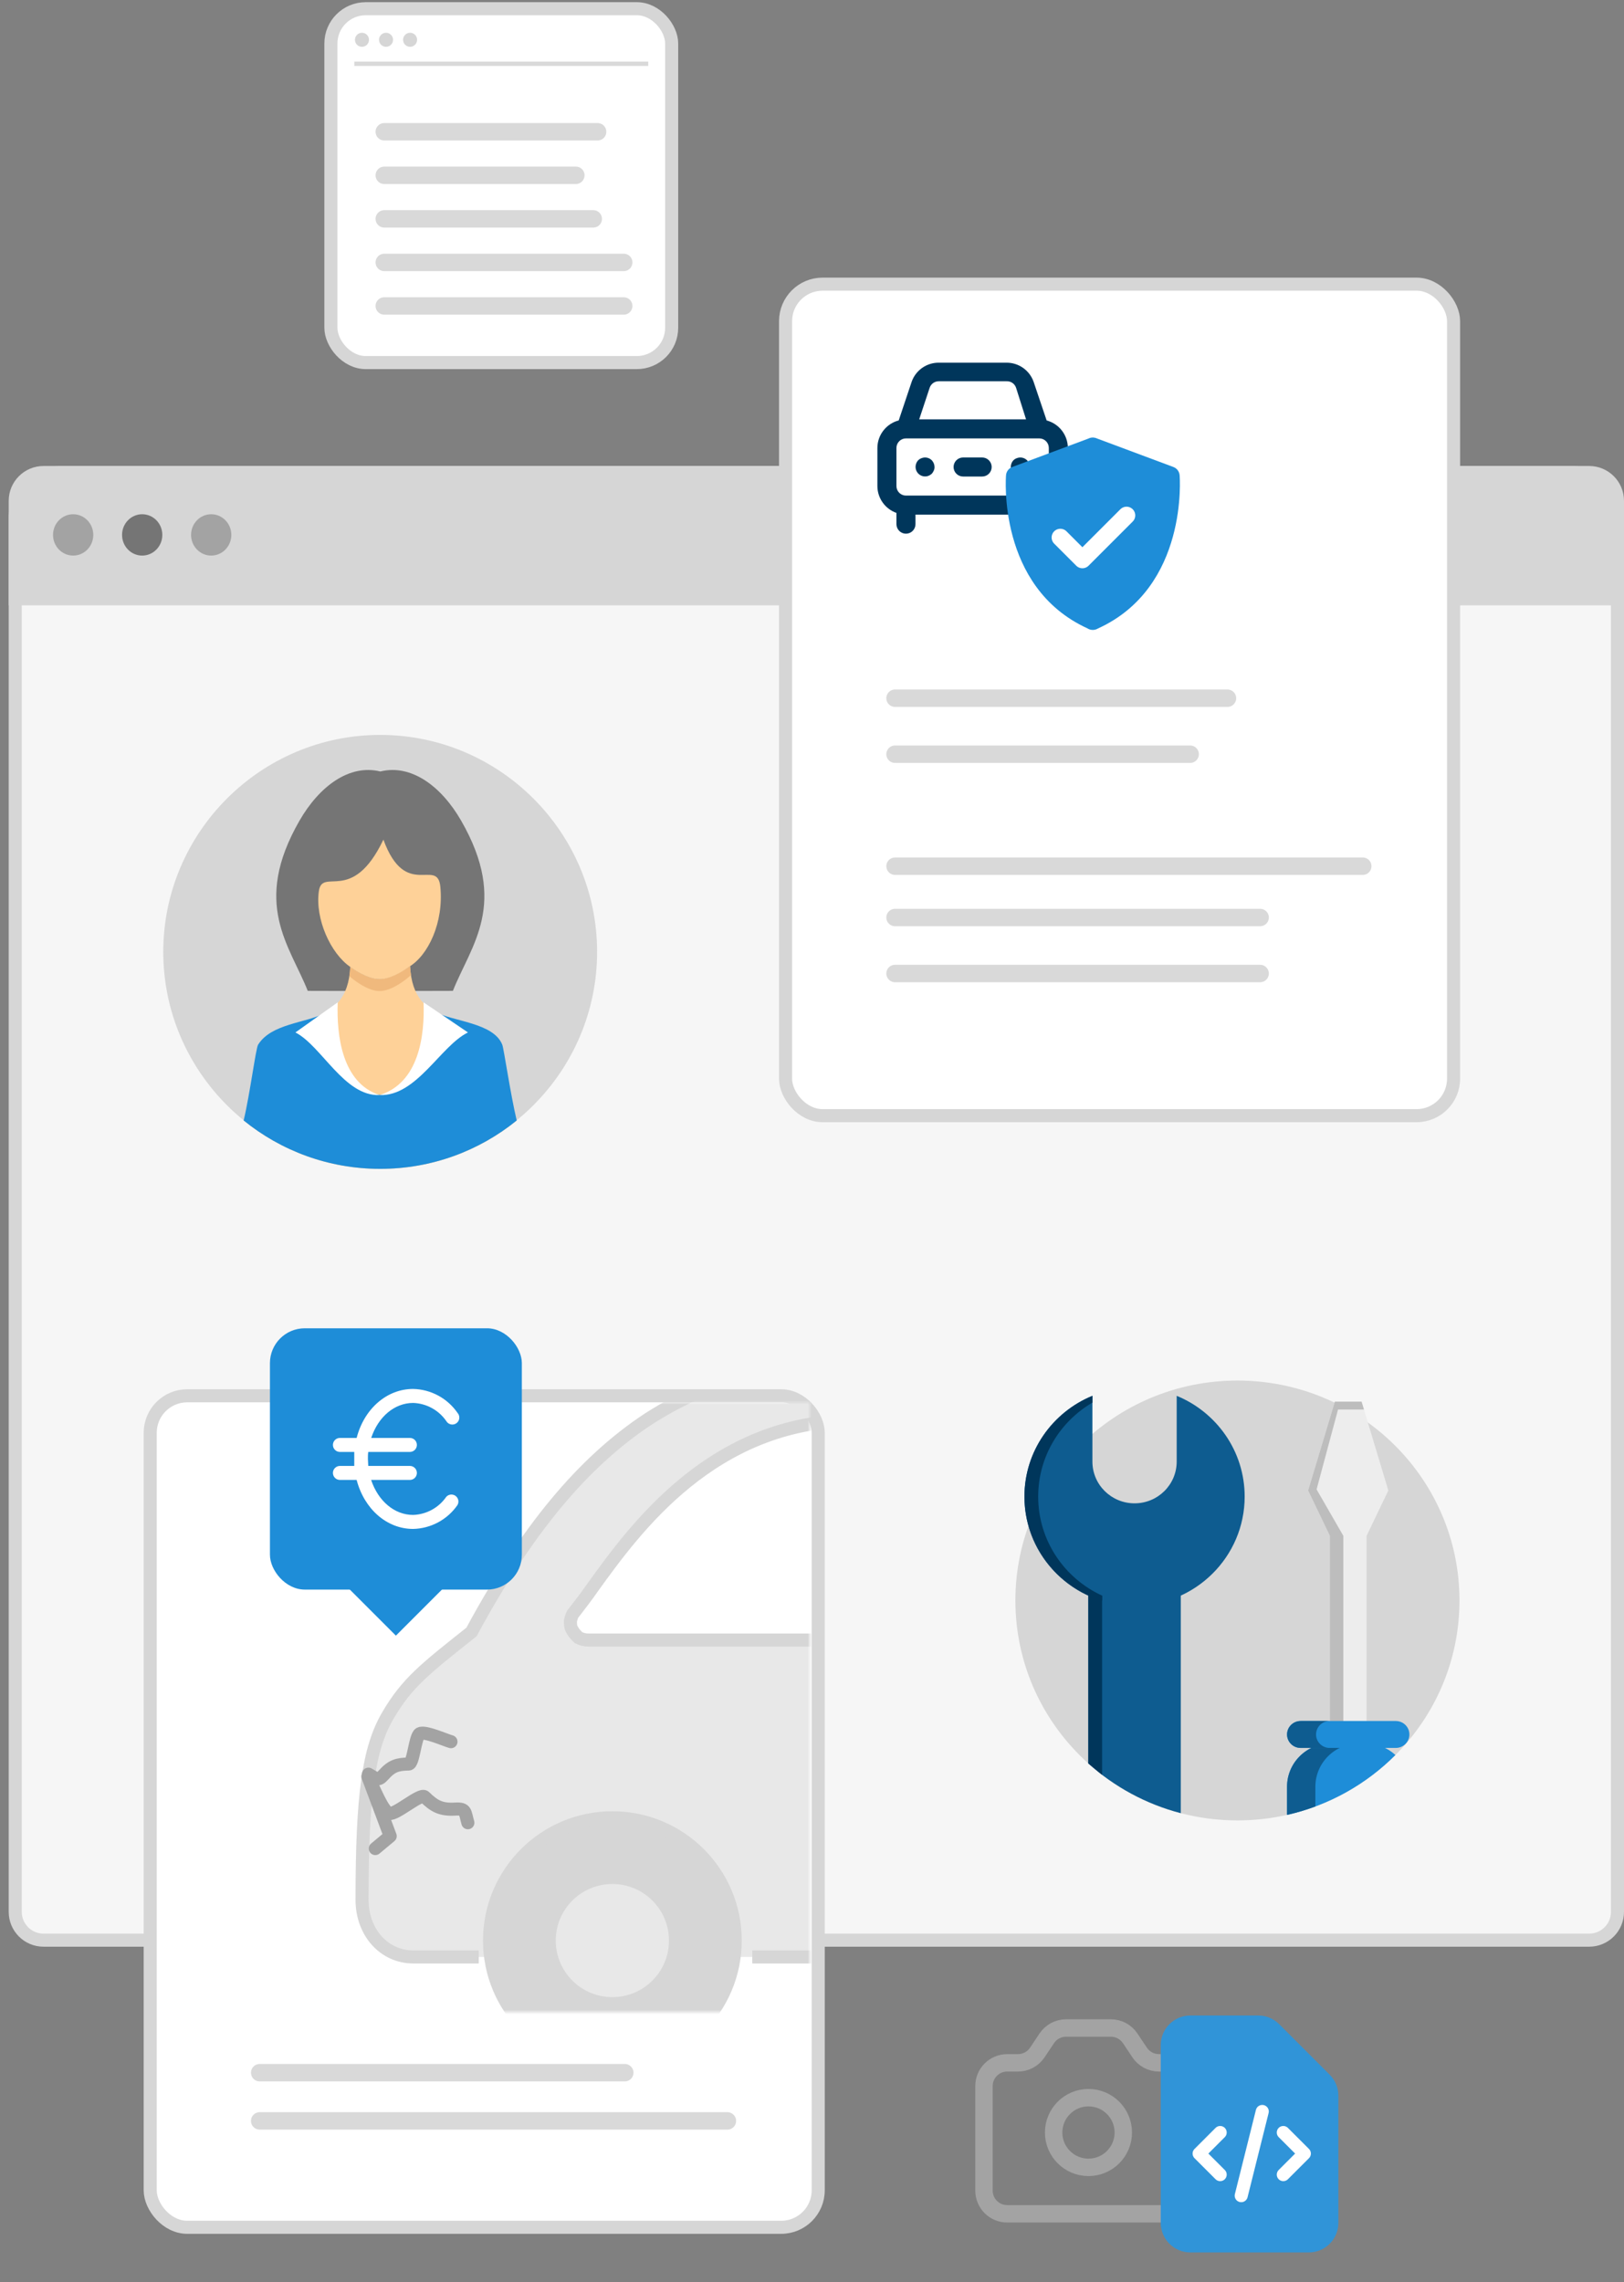
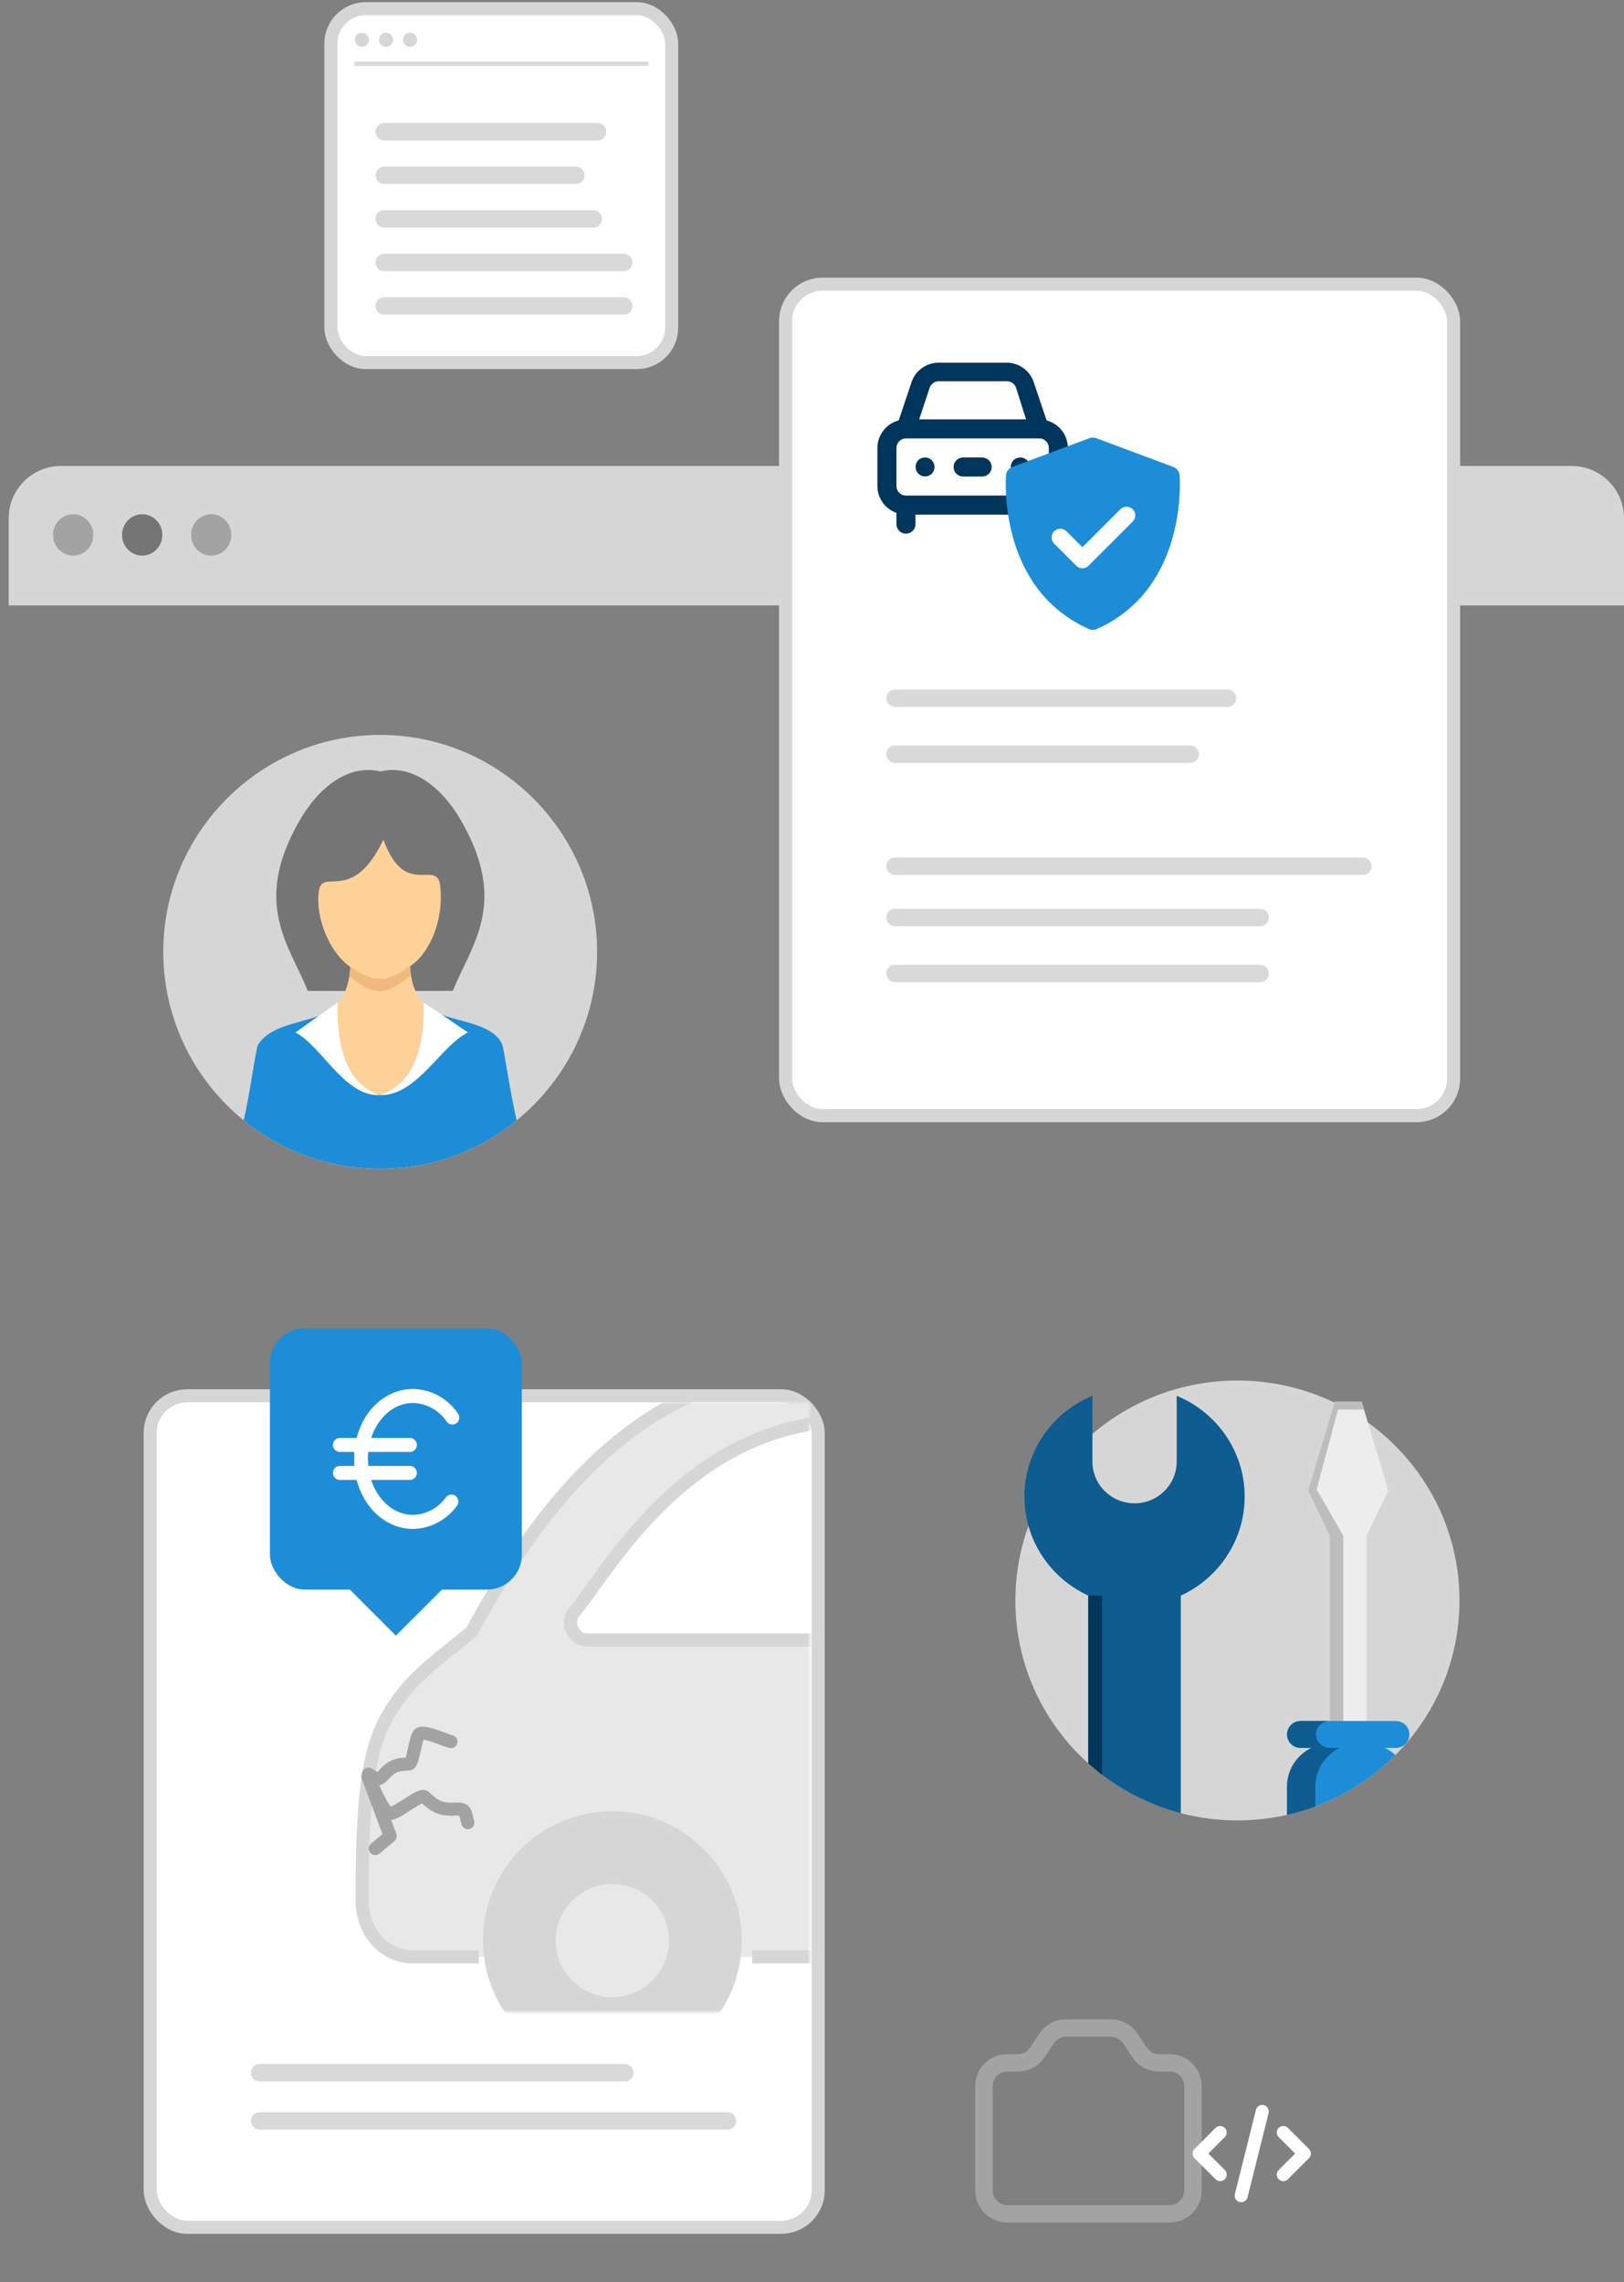
<svg xmlns="http://www.w3.org/2000/svg" width="373" height="524" viewBox="0 0 373 524" fill="none">
  <rect x="0" y="0" width="373" height="524" fill="#808080" stroke="none" />
-   <path d="M3.5 115C3.5 111.41 6.41 108.5 10 108.5H365C368.59 108.5 371.5 111.41 371.5 115V439C371.5 442.59 368.59 445.5 365 445.5H188.972H10C6.41 445.5 3.5 442.59 3.5 439V115Z" fill="#F6F6F6" stroke="#D6D6D6" stroke-width="3" />
  <path d="M2 119C2 112.373 7.373 107 14 107H361C367.627 107 373 112.373 373 119V139H2V119Z" fill="#D6D6D6" />
  <ellipse cx="16.803" cy="122.826" rx="4.623" ry="4.747" fill="#A3A3A3" />
  <ellipse cx="32.657" cy="122.826" rx="4.623" ry="4.747" fill="#757575" />
  <ellipse cx="48.508" cy="122.826" rx="4.623" ry="4.747" fill="#A3A3A3" />
  <rect x="180.428" y="65.25" width="153.429" height="190.929" rx="8.5" fill="white" stroke="#D6D6D6" stroke-width="3" />
  <path d="M211.624 105.22C211.352 105.318 211.106 105.475 210.902 105.679C210.698 105.883 210.541 106.13 210.443 106.401C210.283 106.799 210.245 107.234 210.331 107.654C210.417 108.073 210.624 108.458 210.927 108.761C211.229 109.064 211.614 109.271 212.034 109.357C212.453 109.443 212.889 109.404 213.286 109.245C213.551 109.134 213.796 108.979 214.008 108.786C214.201 108.573 214.357 108.329 214.468 108.064C214.59 107.804 214.65 107.519 214.643 107.232C214.635 106.653 214.408 106.099 214.008 105.679C213.701 105.376 213.31 105.17 212.886 105.088C212.461 105.007 212.022 105.052 211.624 105.22ZM240.368 96.47L237.393 87.654C236.939 86.371 236.097 85.26 234.984 84.476C233.871 83.692 232.541 83.274 231.18 83.279H215.605C214.244 83.274 212.914 83.692 211.801 84.476C210.688 85.26 209.846 86.371 209.393 87.654L206.418 96.536C205.018 96.902 203.779 97.721 202.893 98.864C202.007 100.007 201.523 101.411 201.518 102.857V111.607C201.521 112.961 201.944 114.281 202.727 115.385C203.51 116.49 204.616 117.325 205.893 117.776V120.357C205.893 120.938 206.123 121.494 206.533 121.904C206.944 122.315 207.5 122.545 208.08 122.545C208.66 122.545 209.217 122.315 209.627 121.904C210.037 121.494 210.268 120.938 210.268 120.357V118.17H236.518V120.357C236.518 120.938 236.748 121.494 237.158 121.904C237.569 122.315 238.125 122.545 238.705 122.545C239.285 122.545 239.842 122.315 240.252 121.904C240.662 121.494 240.893 120.938 240.893 120.357V117.776C242.169 117.325 243.275 116.49 244.058 115.385C244.841 114.281 245.264 112.961 245.268 111.607V102.857C245.262 101.411 244.778 100.007 243.892 98.864C243.006 97.721 241.767 96.902 240.368 96.536V96.47ZM213.527 89.032C213.674 88.598 213.953 88.221 214.326 87.954C214.699 87.687 215.146 87.544 215.605 87.545H231.18C231.657 87.52 232.129 87.652 232.524 87.921C232.919 88.189 233.215 88.58 233.368 89.032L235.664 96.295H211.121L213.527 89.032ZM240.893 111.607C240.893 112.188 240.662 112.744 240.252 113.154C239.842 113.565 239.285 113.795 238.705 113.795H208.08C207.5 113.795 206.944 113.565 206.533 113.154C206.123 112.744 205.893 112.188 205.893 111.607V102.857C205.893 102.277 206.123 101.721 206.533 101.311C206.944 100.9 207.5 100.67 208.08 100.67H238.705C239.285 100.67 239.842 100.9 240.252 101.311C240.662 101.721 240.893 102.277 240.893 102.857V111.607ZM233.499 105.22C233.227 105.318 232.981 105.475 232.777 105.679C232.573 105.883 232.416 106.13 232.318 106.401C232.158 106.799 232.12 107.234 232.206 107.654C232.292 108.073 232.499 108.458 232.802 108.761C233.104 109.064 233.489 109.271 233.909 109.357C234.328 109.443 234.764 109.404 235.161 109.245C235.433 109.147 235.679 108.99 235.883 108.786C236.088 108.582 236.244 108.335 236.343 108.064C236.465 107.804 236.525 107.519 236.518 107.232C236.51 106.653 236.283 106.099 235.883 105.679C235.576 105.376 235.185 105.17 234.761 105.088C234.336 105.007 233.897 105.052 233.499 105.22ZM225.58 105.045H221.205C220.625 105.045 220.069 105.275 219.658 105.686C219.248 106.096 219.018 106.652 219.018 107.232C219.018 107.813 219.248 108.369 219.658 108.779C220.069 109.19 220.625 109.42 221.205 109.42H225.58C226.16 109.42 226.717 109.19 227.127 108.779C227.537 108.369 227.768 107.813 227.768 107.232C227.768 106.652 227.537 106.096 227.127 105.686C226.717 105.275 226.16 105.045 225.58 105.045Z" fill="#00365B" />
  <path d="M270.933 109.098C270.855 108.254 270.3 107.527 269.502 107.23L252.017 100.706C251.817 100.606 251.605 100.54 251.384 100.503C250.902 100.406 250.397 100.488 249.955 100.716L232.498 107.23C231.7 107.527 231.145 108.254 231.067 109.098C231.043 109.355 228.977 134.767 249.749 144.279C249.771 144.294 249.795 144.31 249.819 144.322C250.17 144.536 250.568 144.642 250.968 144.642C251.028 144.642 251.089 144.64 251.15 144.636C251.51 144.612 251.867 144.502 252.186 144.31C273.027 134.821 270.957 109.357 270.933 109.098Z" fill="#1E8DD8" />
  <path d="M243.537 123.415L248.606 128.484L258.744 118.346" stroke="white" stroke-width="4" stroke-linecap="round" stroke-linejoin="round" />
  <line x1="205.57" y1="198.893" x2="312.999" y2="198.893" stroke="#D9D9D9" stroke-width="4" stroke-linecap="round" />
  <line x1="205.57" y1="210.679" x2="289.427" y2="210.679" stroke="#D9D9D9" stroke-width="4" stroke-linecap="round" />
  <line x1="205.57" y1="223.536" x2="289.427" y2="223.536" stroke="#D9D9D9" stroke-width="4" stroke-linecap="round" />
  <line x1="205.57" y1="173.179" x2="273.356" y2="173.179" stroke="#D9D9D9" stroke-width="4" stroke-linecap="round" />
  <line x1="205.57" y1="160.321" x2="281.927" y2="160.321" stroke="#D9D9D9" stroke-width="4" stroke-linecap="round" />
  <path d="M87.321 268.392C114.762 268.392 137.143 246.012 137.143 218.571C137.143 191.131 114.762 168.75 87.321 168.75C59.88 168.75 37.5 191.131 37.5 218.571C37.5 246.012 59.88 268.392 87.321 268.392Z" fill="#D6D6D6" />
  <path d="M70.684 227.523C66.529 217.042 57.802 207.556 68.784 188.448C73.307 180.579 80.215 175.389 87.352 177.146C94.489 175.389 101.398 180.579 105.921 188.448C116.902 207.556 108.175 217.042 104.02 227.523L87.353 227.565L70.684 227.523H70.684Z" fill="#757575" />
  <path d="M59.279 243.909C58.758 244.75 57.458 251.905 56.02 257.329C64.574 264.246 75.463 268.392 87.321 268.392C99.179 268.392 110.067 264.246 118.622 257.329C117.183 251.905 115.883 244.749 115.362 243.909C107.359 230.985 95.022 236.627 94.18 221.838C94.18 221.838 90.211 224.8 87.181 224.827C84.15 224.854 80.457 222.025 80.457 222.025C79.618 236.801 67.277 230.995 59.279 243.909Z" fill="#FED198" />
  <path d="M94.395 223.926C94.296 223.278 94.222 222.585 94.18 221.838C94.18 221.838 90.211 224.8 87.181 224.827C84.15 224.854 80.457 222.025 80.457 222.025C80.414 222.785 80.339 223.489 80.236 224.146C80.314 224.207 80.391 224.269 80.47 224.33L80.469 224.341C80.702 224.544 84.25 227.594 87.18 227.564C90.11 227.594 93.658 224.543 93.891 224.341L93.891 224.33C94.063 224.198 94.23 224.063 94.395 223.927L94.395 223.926Z" fill="#F0B97D" />
  <path d="M80.469 222.035C80.703 222.211 84.25 224.853 87.18 224.827C90.11 224.853 93.658 222.21 93.891 222.035C98.32 219.453 101.954 211.84 101.134 203.59C100.462 196.832 93.151 206.741 88.059 192.797C80.853 207.894 74.008 198.963 73.227 204.685C72.367 210.989 75.906 218.92 80.469 222.035V222.035Z" fill="#FED198" />
  <path d="M74.655 232.605C70.293 234.935 62.315 235.006 59.279 239.886C58.75 240.736 57.423 251.148 55.963 257.284C64.526 264.228 75.436 268.392 87.32 268.392C99.205 268.392 110.115 264.229 118.678 257.284C117.218 251.148 115.731 240.817 115.362 239.886C113.346 234.802 104.014 234.59 99.648 232.245C92.86 256.873 82.743 258.552 74.655 232.607L74.654 232.606H74.655V232.605Z" fill="#1E8DD8" />
  <path d="M77.564 230.157C77.281 237.819 78.584 248.674 87.181 251.448C79.087 251.787 73.835 240.125 67.852 237.07L77.564 230.158L77.564 230.157Z" fill="white" />
  <path d="M97.28 230.157C97.577 237.819 96.21 248.674 87.182 251.448C95.681 251.787 101.197 240.125 107.478 237.07L97.28 230.158L97.28 230.157Z" fill="white" />
  <g clip-path="url(#clip0_962_4312)">
    <path d="M335.213 367.5C335.213 381.331 329.599 393.865 320.5 402.984C315.356 408.143 309.099 412.21 302.113 414.801C300.008 415.584 297.835 416.232 295.608 416.734C291.944 417.563 288.131 418 284.213 418C279.715 418 275.353 417.423 271.201 416.341C263.18 414.253 255.932 410.277 249.968 404.922C239.676 395.683 233.213 382.339 233.213 367.5C233.213 339.61 256.046 317 284.213 317C312.379 317 335.213 339.61 335.213 367.5Z" fill="#D6D6D6" />
    <path d="M271.2 363.744V416.34C263.179 414.252 255.931 410.276 249.967 404.921V363.744H271.2Z" fill="#0E5C90" />
    <path d="M270.263 320.506V335.609C270.263 340.903 265.929 345.194 260.583 345.194C255.238 345.194 250.904 340.903 250.904 335.609V320.506C241.74 324.269 235.293 333.212 235.293 343.647C235.293 357.478 246.616 368.69 260.584 368.69C274.551 368.69 285.874 357.478 285.874 343.647C285.874 333.212 279.427 324.269 270.263 320.506Z" fill="#0E5C90" />
    <path d="M253.124 407.543V366.424L249.967 366.345V404.922" fill="#00365B" />
-     <path d="M253.165 366.4C244.48 362.436 238.45 353.739 238.45 343.647C238.45 334.457 243.452 326.426 250.905 322.07V320.506C241.74 324.269 235.293 333.212 235.293 343.647C235.293 354.907 242.798 364.431 253.124 367.583L253.165 366.4Z" fill="#00365B" />
    <path d="M313.874 352.039H305.443V396.869H313.874V352.039Z" fill="#EDEDED" />
    <path d="M308.534 352.039H305.443V396.869H308.534V352.039Z" fill="#BDBDBD" />
    <path d="M318.871 342.248L312.73 321.843H306.59L300.449 342.248L305.445 352.656H313.875L318.871 342.248Z" fill="#EDEDED" />
    <path d="M320.5 402.984C313.805 409.697 305.225 414.562 295.607 416.734V410.27C295.607 404.779 300.104 400.329 305.647 400.329H313.67C316.307 400.329 318.707 401.337 320.5 402.984Z" fill="#1E8DD8" />
    <path d="M312.152 400.329C306.607 400.329 302.113 404.779 302.113 410.27V414.801C300.008 415.584 297.835 416.231 295.607 416.734V410.27C295.607 404.779 300.104 400.329 305.647 400.329H312.152Z" fill="#0E5C90" />
    <path d="M308.536 352.656L302.393 341.996L307.32 323.651H313.275L312.73 321.843H306.59L300.449 342.248L305.445 352.656L307.343 353.837L308.536 352.656Z" fill="#BDBDBD" />
    <path d="M320.589 401.359H298.732C297.007 401.359 295.609 399.975 295.609 398.268C295.609 396.56 297.007 395.176 298.732 395.176H320.589C322.313 395.176 323.711 396.56 323.711 398.268C323.711 399.975 322.313 401.359 320.589 401.359Z" fill="#1E8DD8" />
    <path d="M302.271 398.268C302.271 396.56 303.669 395.176 305.394 395.176H298.732C297.007 395.176 295.609 396.56 295.609 398.268C295.609 399.975 297.007 401.359 298.732 401.359H305.394C303.669 401.359 302.271 399.975 302.271 398.268Z" fill="#0E5C90" />
  </g>
  <rect x="34.5" y="320.5" width="153.429" height="190.929" rx="8.5" fill="white" stroke="#D6D6D6" stroke-width="3" />
  <line x1="59.643" y1="487" x2="167.071" y2="487" stroke="#D9D9D9" stroke-width="4" stroke-linecap="round" />
  <line x1="59.643" y1="475.929" x2="143.5" y2="475.929" stroke="#D9D9D9" stroke-width="4" stroke-linecap="round" />
  <mask id="mask0_962_4312" style="mask-type:alpha" maskUnits="userSpaceOnUse" x="33" y="322" width="153" height="140">
    <rect x="33" y="322" width="153" height="140" fill="#D9D9D9" />
  </mask>
  <g mask="url(#mask0_962_4312)">
    <path fill-rule="evenodd" clip-rule="evenodd" d="M196.807 376.588H135.267C134.342 376.588 133.608 376.408 132.865 376.036C132.312 375.483 131.759 374.931 131.387 374.188C131.015 373.635 131.015 372.902 131.015 372.158C131.206 371.415 131.387 370.682 131.94 370.129C133.056 368.653 134.533 366.804 136.192 364.404C145.802 351.104 163.725 326.172 196.254 326.172C196.807 326.172 197.36 326.363 197.923 326.543C198.476 326.724 199.028 327.096 199.4 327.468C199.762 327.839 200.134 328.392 200.325 328.944C200.506 329.497 200.687 330.049 200.687 330.612V372.711C200.687 373.816 200.134 374.74 199.581 375.483C198.837 376.217 197.732 376.588 196.807 376.588ZM291.057 376.588H220.46C218.248 376.588 216.58 374.931 216.58 372.711V330.421C216.58 329.868 216.58 329.316 216.771 328.763C217.143 328.211 217.324 327.839 217.876 327.468C218.248 326.915 218.801 326.543 219.354 326.363C219.907 326.172 220.46 325.991 221.023 326.172C261.302 326.724 277.758 348.151 290.695 365.328C291.982 366.985 293.278 368.653 294.384 370.129C294.937 370.682 295.128 371.415 295.309 372.158C295.309 372.902 295.309 373.635 294.937 374.188C294.575 374.931 294.012 375.483 293.278 376.036C292.725 376.408 291.982 376.588 291.248 376.588H291.057ZM238.946 394.318H217.143H238.946ZM109.956 449.355H94.978C88.142 449.355 83.156 443.63 83.156 436.236C83.156 412.229 84.634 401.52 89.067 393.946C93.5 386.382 97.571 383.238 108.287 374.74C120.852 351.475 133.789 335.775 148.948 325.81C164.841 315.644 183.508 310.843 208.086 310.843C237.649 310.843 258.347 316.016 275.536 327.468C291.61 338.367 303.813 354.248 318.962 374.378C332.09 379.18 333.94 379.732 337.448 381.209L343.359 383.61C349.088 385.82 354.637 389.145 359.442 393.022C366.65 400.044 371.083 414.449 372.932 435.875C373.113 437.723 372.932 439.381 372.379 441.038C371.816 442.706 370.892 444.182 369.605 445.478C368.68 446.764 367.383 447.688 365.725 448.24C364.428 448.984 362.77 449.355 361.101 449.355H342.434M172.782 449.355H279.607H172.782Z" fill="#E8E8E8" />
    <path d="M238.946 394.318H217.143M109.956 449.355H94.978C88.142 449.355 83.156 443.63 83.156 436.236C83.156 412.229 84.634 401.52 89.067 393.946C93.5 386.382 97.571 383.238 108.287 374.74C120.852 351.475 133.789 335.775 148.948 325.81C164.841 315.644 183.508 310.843 208.086 310.843C237.649 310.843 258.347 316.016 275.536 327.468C291.61 338.367 303.813 354.248 318.962 374.378C332.09 379.18 333.94 379.732 337.448 381.209L343.359 383.61C349.088 385.82 354.637 389.145 359.442 393.022C366.65 400.044 371.083 414.449 372.932 435.875C373.113 437.723 372.932 439.381 372.379 441.038C371.816 442.706 370.892 444.182 369.605 445.478C368.68 446.764 367.383 447.688 365.725 448.24C364.428 448.984 362.77 449.355 361.101 449.355H342.434M172.782 449.355H279.607M196.807 376.588H135.267C134.342 376.588 133.608 376.408 132.865 376.036C132.312 375.483 131.759 374.931 131.387 374.188C131.015 373.635 131.015 372.902 131.015 372.158C131.206 371.415 131.387 370.682 131.94 370.129C133.056 368.653 134.533 366.804 136.192 364.404C145.802 351.104 163.725 326.172 196.254 326.172C196.807 326.172 197.36 326.363 197.923 326.543C198.476 326.724 199.028 327.096 199.4 327.468C199.762 327.839 200.134 328.392 200.325 328.944C200.506 329.497 200.687 330.049 200.687 330.612V372.711C200.687 373.816 200.134 374.74 199.581 375.483C198.837 376.217 197.732 376.588 196.807 376.588ZM291.057 376.588H220.46C218.248 376.588 216.58 374.931 216.58 372.711V330.421C216.58 329.868 216.58 329.316 216.771 328.763C217.143 328.211 217.324 327.839 217.876 327.468C218.248 326.915 218.801 326.543 219.354 326.363C219.907 326.172 220.46 325.991 221.023 326.172C261.302 326.724 277.758 348.151 290.695 365.328C291.982 366.985 293.278 368.653 294.384 370.129C294.937 370.682 295.128 371.415 295.309 372.158C295.309 372.902 295.309 373.635 294.937 374.188C294.575 374.931 294.012 375.483 293.278 376.036C292.725 376.408 291.982 376.588 291.248 376.588H291.057Z" stroke="#D6D6D6" stroke-width="3" stroke-miterlimit="18.384" />
    <path d="M168.864 445.592C168.864 461.161 156.234 473.784 140.651 473.784C125.068 473.784 112.438 461.161 112.438 445.592C112.438 430.023 125.068 417.399 140.651 417.399C156.234 417.399 168.864 430.023 168.864 445.592Z" fill="#D6D6D6" stroke="#D6D6D6" stroke-width="3" />
    <path d="M155.147 445.592C155.147 453.592 148.657 460.08 140.648 460.08C132.639 460.08 126.148 453.592 126.148 445.592C126.148 437.591 132.639 431.104 140.648 431.104C148.657 431.104 155.147 437.591 155.147 445.592Z" fill="#E8E8E8" stroke="#D6D6D6" stroke-width="3" />
    <path d="M84.484 407.905L89.623 421.609L86.197 424.464" stroke="#A3A3A3" stroke-width="3" stroke-linecap="round" stroke-linejoin="round" />
    <path d="M84.853 408.689C85.667 410.098 87.891 415.989 89.414 416.398C90.865 416.786 96.594 411.688 97.533 412.595C99.749 414.739 101.23 415.602 104.599 415.4C107.086 415.251 106.752 416.062 107.459 418.533" stroke="#A3A3A3" stroke-width="3" stroke-linecap="round" />
    <path d="M103.579 399.924C102.28 399.576 97.538 397.433 96.409 398.085C95.334 398.706 94.966 405.033 93.887 405.051C91.34 405.093 89.969 405.454 88.119 407.541C86.753 409.082 86.475 408.412 84.617 407.381" stroke="#A3A3A3" stroke-width="3" stroke-linecap="round" />
  </g>
  <rect x="62" y="305" width="57.857" height="60" rx="8" fill="#1E8DD8" />
  <rect x="90.928" y="346.786" width="20.357" height="20.357" transform="rotate(45 90.928 346.786)" fill="#1E8DD8" />
  <path d="M102.501 343.694C101.645 344.935 100.51 345.958 99.186 346.681C97.864 347.404 96.389 347.806 94.883 347.856C90.576 347.856 86.847 344.642 85.24 339.821H94.143C94.57 339.821 94.978 339.651 95.28 339.35C95.581 339.048 95.751 338.64 95.751 338.213C95.751 337.787 95.581 337.378 95.28 337.077C94.978 336.776 94.57 336.606 94.143 336.606H84.581C84.581 336.076 84.501 335.53 84.501 334.999C84.501 334.469 84.501 333.922 84.581 333.392H94.143C94.57 333.392 94.978 333.223 95.28 332.921C95.581 332.62 95.751 332.211 95.751 331.785C95.751 331.359 95.581 330.95 95.28 330.648C94.978 330.347 94.57 330.178 94.143 330.178H85.256C86.863 325.356 90.576 322.142 94.899 322.142C96.403 322.195 97.874 322.598 99.194 323.321C100.514 324.044 101.646 325.066 102.501 326.305C102.614 326.5 102.767 326.669 102.95 326.801C103.134 326.933 103.343 327.025 103.564 327.071C103.785 327.117 104.013 327.116 104.234 327.067C104.455 327.019 104.662 326.925 104.844 326.791C105.026 326.657 105.177 326.486 105.289 326.289C105.4 326.093 105.469 325.875 105.49 325.65C105.512 325.426 105.486 325.199 105.413 324.985C105.341 324.771 105.225 324.574 105.072 324.408C103.927 322.755 102.407 321.396 100.636 320.443C98.865 319.491 96.893 318.971 94.883 318.928C88.84 318.928 83.633 323.492 81.913 330.178H78.072C77.646 330.178 77.237 330.347 76.936 330.648C76.634 330.95 76.465 331.359 76.465 331.785C76.465 332.211 76.634 332.62 76.936 332.921C77.237 333.223 77.646 333.392 78.072 333.392H81.367C81.367 333.922 81.367 334.469 81.367 334.999C81.367 335.53 81.367 336.076 81.367 336.606H78.072C77.646 336.606 77.237 336.776 76.936 337.077C76.634 337.378 76.465 337.787 76.465 338.213C76.465 338.64 76.634 339.048 76.936 339.35C77.237 339.651 77.646 339.821 78.072 339.821H81.913C83.665 346.506 88.84 351.071 94.883 351.071C96.893 351.027 98.865 350.508 100.636 349.555C102.407 348.602 103.927 347.244 105.072 345.59C105.271 345.248 105.336 344.844 105.256 344.457C105.175 344.069 104.955 343.725 104.636 343.49C104.318 343.255 103.923 343.146 103.529 343.183C103.135 343.221 102.769 343.403 102.501 343.694Z" fill="white" />
  <path d="M226 479C226 476.055 228.388 473.667 231.333 473.667H233.812C235.596 473.667 237.261 472.776 238.25 471.292L240.417 468.042C241.406 466.558 243.071 465.667 244.854 465.667H255.146C256.929 465.667 258.594 466.558 259.583 468.042L261.75 471.292C262.739 472.776 264.404 473.667 266.188 473.667H268.667C271.612 473.667 274 476.055 274 479V503C274 505.946 271.612 508.334 268.667 508.334H231.333C228.388 508.334 226 505.946 226 503V479Z" stroke="#A3A3A3" stroke-width="4" stroke-linecap="round" stroke-linejoin="round" />
-   <path d="M258 489.667C258 494.085 254.418 497.667 250 497.667C245.582 497.667 242 494.085 242 489.667C242 485.249 245.582 481.667 250 481.667C254.418 481.667 258 485.249 258 489.667Z" stroke="#A3A3A3" stroke-width="4" stroke-linecap="round" stroke-linejoin="round" />
-   <path fill-rule="evenodd" clip-rule="evenodd" d="M266.6 469.6C266.6 465.844 269.644 462.8 273.4 462.8H288.991C290.795 462.8 292.524 463.516 293.8 464.791L305.408 476.4C306.683 477.675 307.4 479.405 307.4 481.208V510.4C307.4 514.155 304.355 517.2 300.6 517.2H273.4C269.644 517.2 266.6 514.155 266.6 510.4V469.6Z" fill="#3094D8" />
  <path d="M285.083 504.166L289.916 484.833M294.749 489.666L299.583 494.5L294.749 499.333M280.249 499.333L275.416 494.5L280.249 489.666" stroke="white" stroke-width="3" stroke-linecap="round" stroke-linejoin="round" />
  <rect x="76" y="2" width="78.268" height="81.255" rx="8" fill="white" stroke="#D6D6D6" stroke-width="3" />
  <line x1="81.377" y1="14.645" x2="148.891" y2="14.645" stroke="#D9D9D9" />
  <circle cx="83.137" cy="9.137" r="1.612" fill="#D6D6D6" />
  <circle cx="88.662" cy="9.137" r="1.612" fill="#D6D6D6" />
  <circle cx="94.188" cy="9.137" r="1.612" fill="#D6D6D6" />
  <line x1="88.258" y1="30.256" x2="137.258" y2="30.256" stroke="#D9D9D9" stroke-width="4" stroke-linecap="round" />
  <line x1="88.258" y1="40.256" x2="132.258" y2="40.256" stroke="#D9D9D9" stroke-width="4" stroke-linecap="round" />
  <line x1="88.258" y1="50.256" x2="136.258" y2="50.256" stroke="#D9D9D9" stroke-width="4" stroke-linecap="round" />
  <line x1="88.258" y1="60.256" x2="143.258" y2="60.256" stroke="#D9D9D9" stroke-width="4" stroke-linecap="round" />
  <line x1="88.258" y1="70.256" x2="143.258" y2="70.256" stroke="#D9D9D9" stroke-width="4" stroke-linecap="round" />
  <defs>
    <clipPath id="clip0_962_4312">
      <rect width="102" height="101" fill="white" transform="translate(233.213 317)" />
    </clipPath>
  </defs>
</svg>